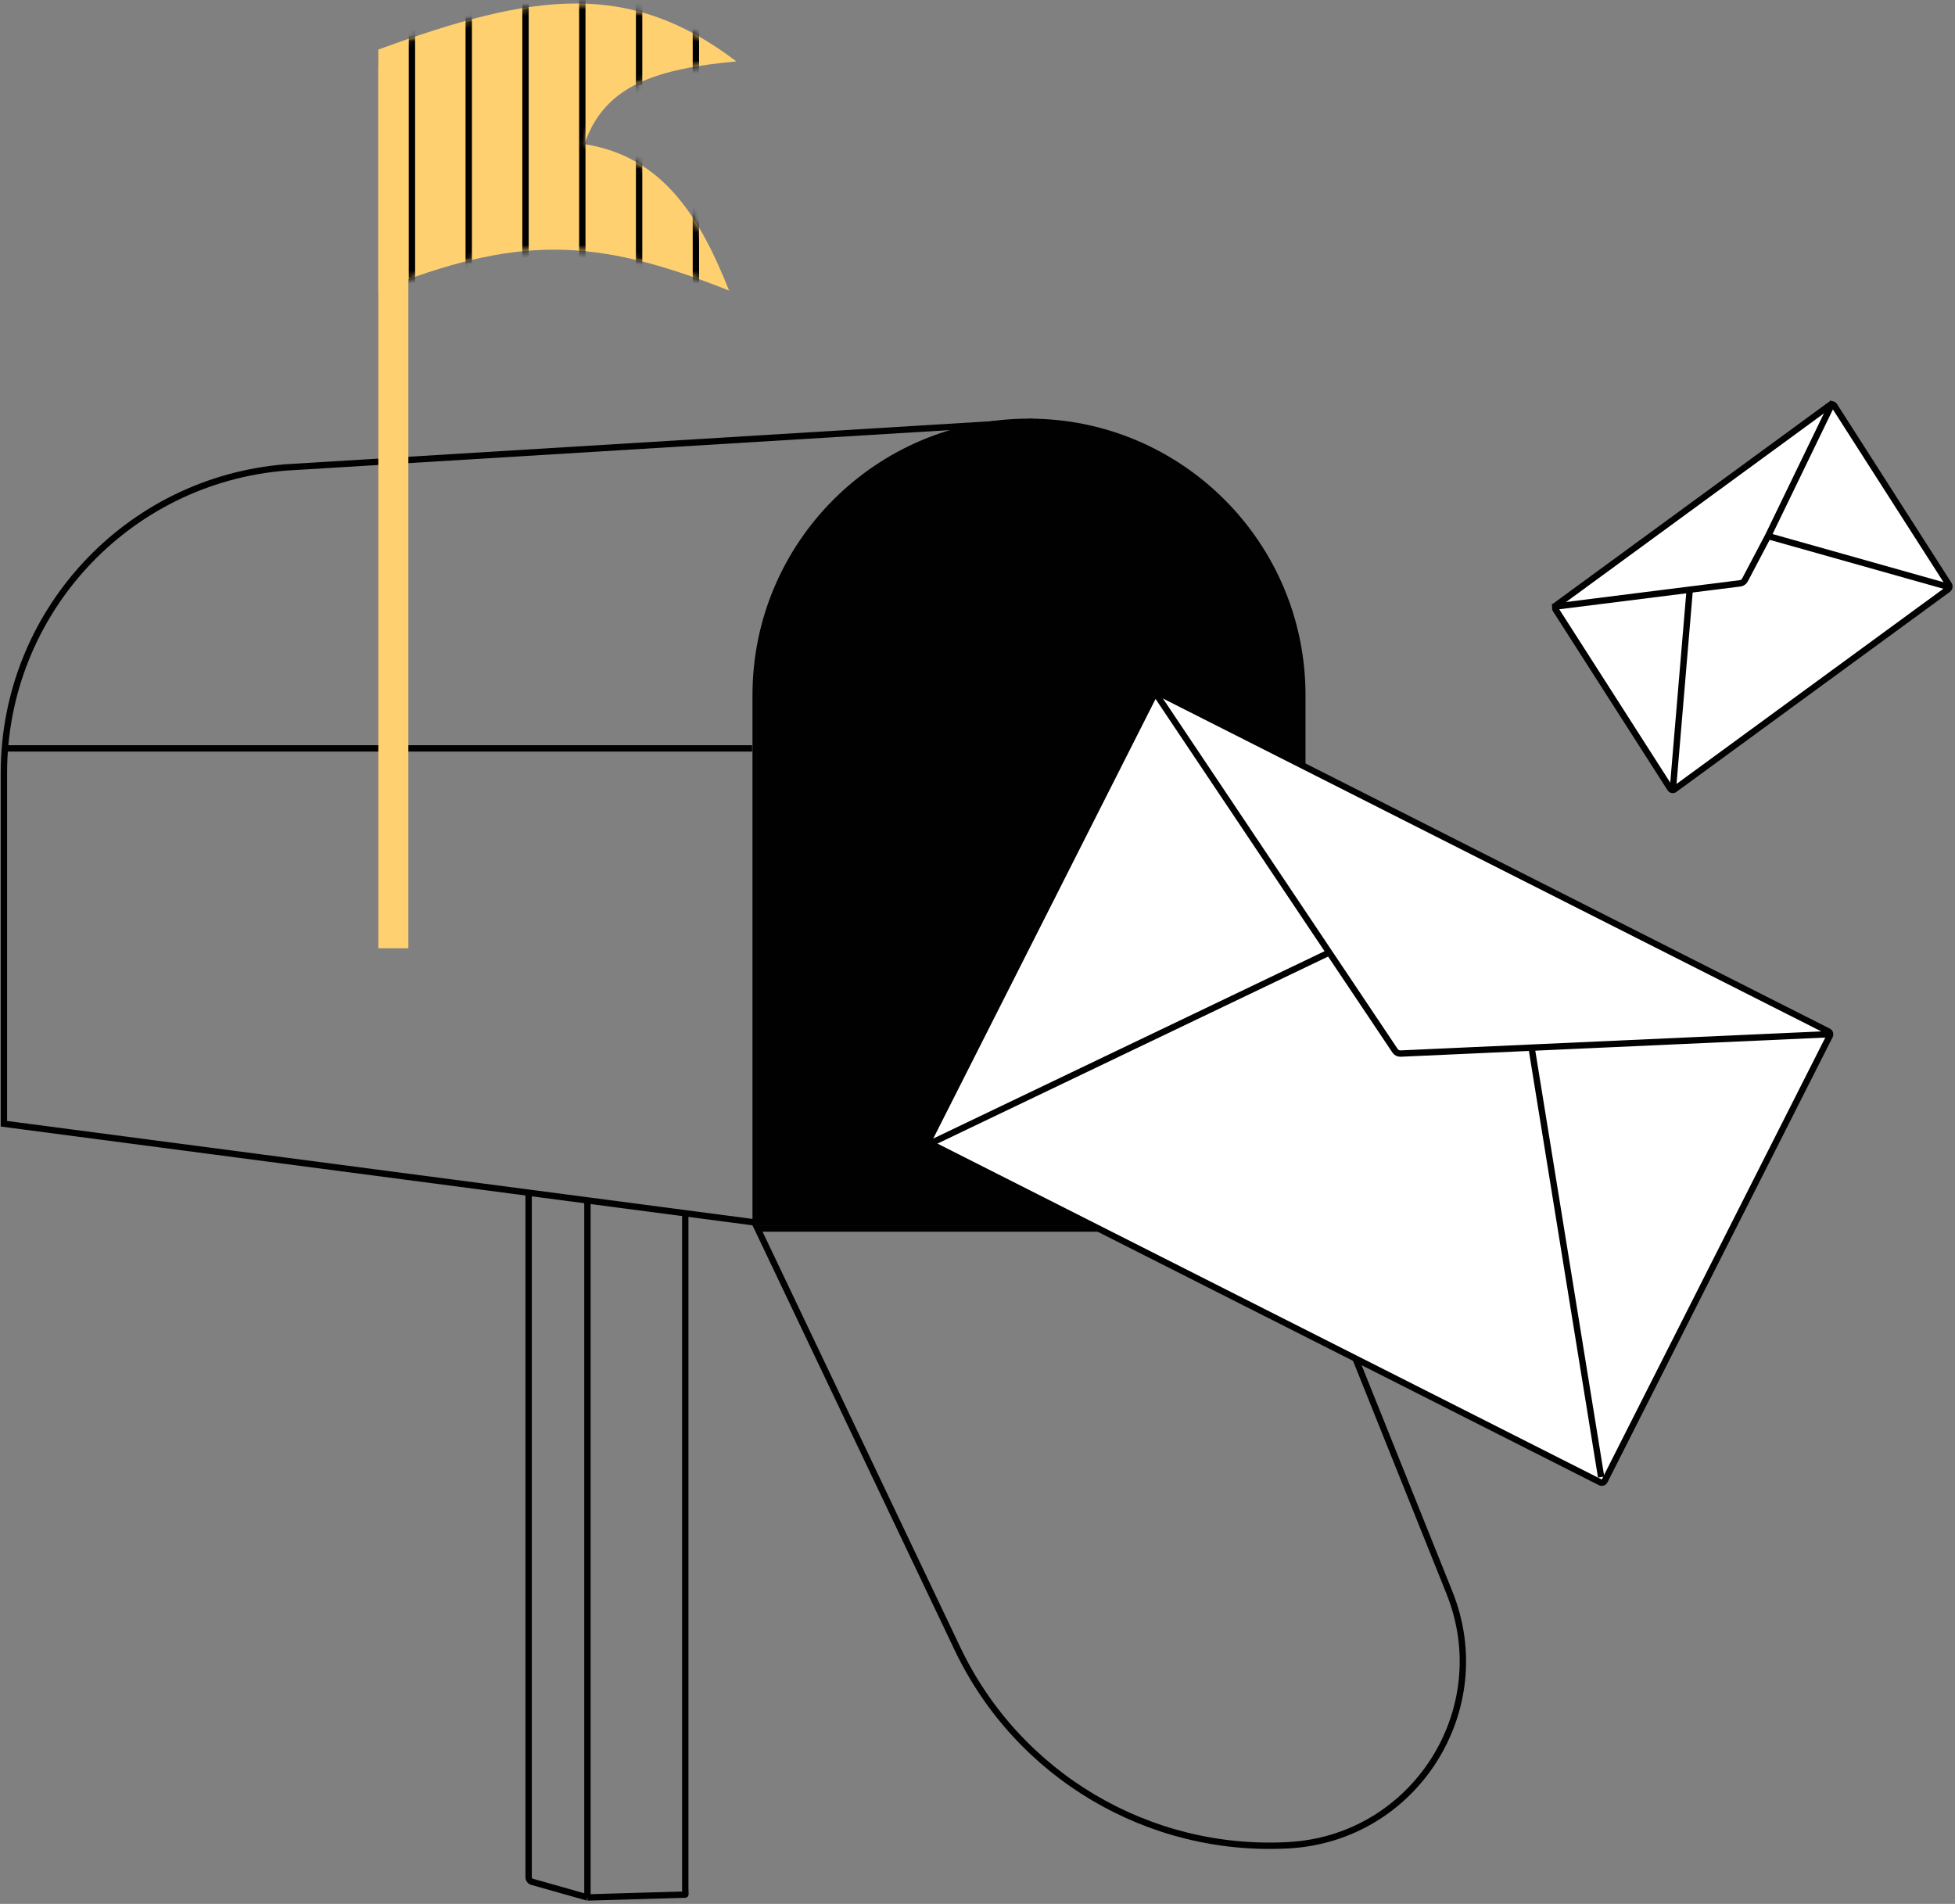
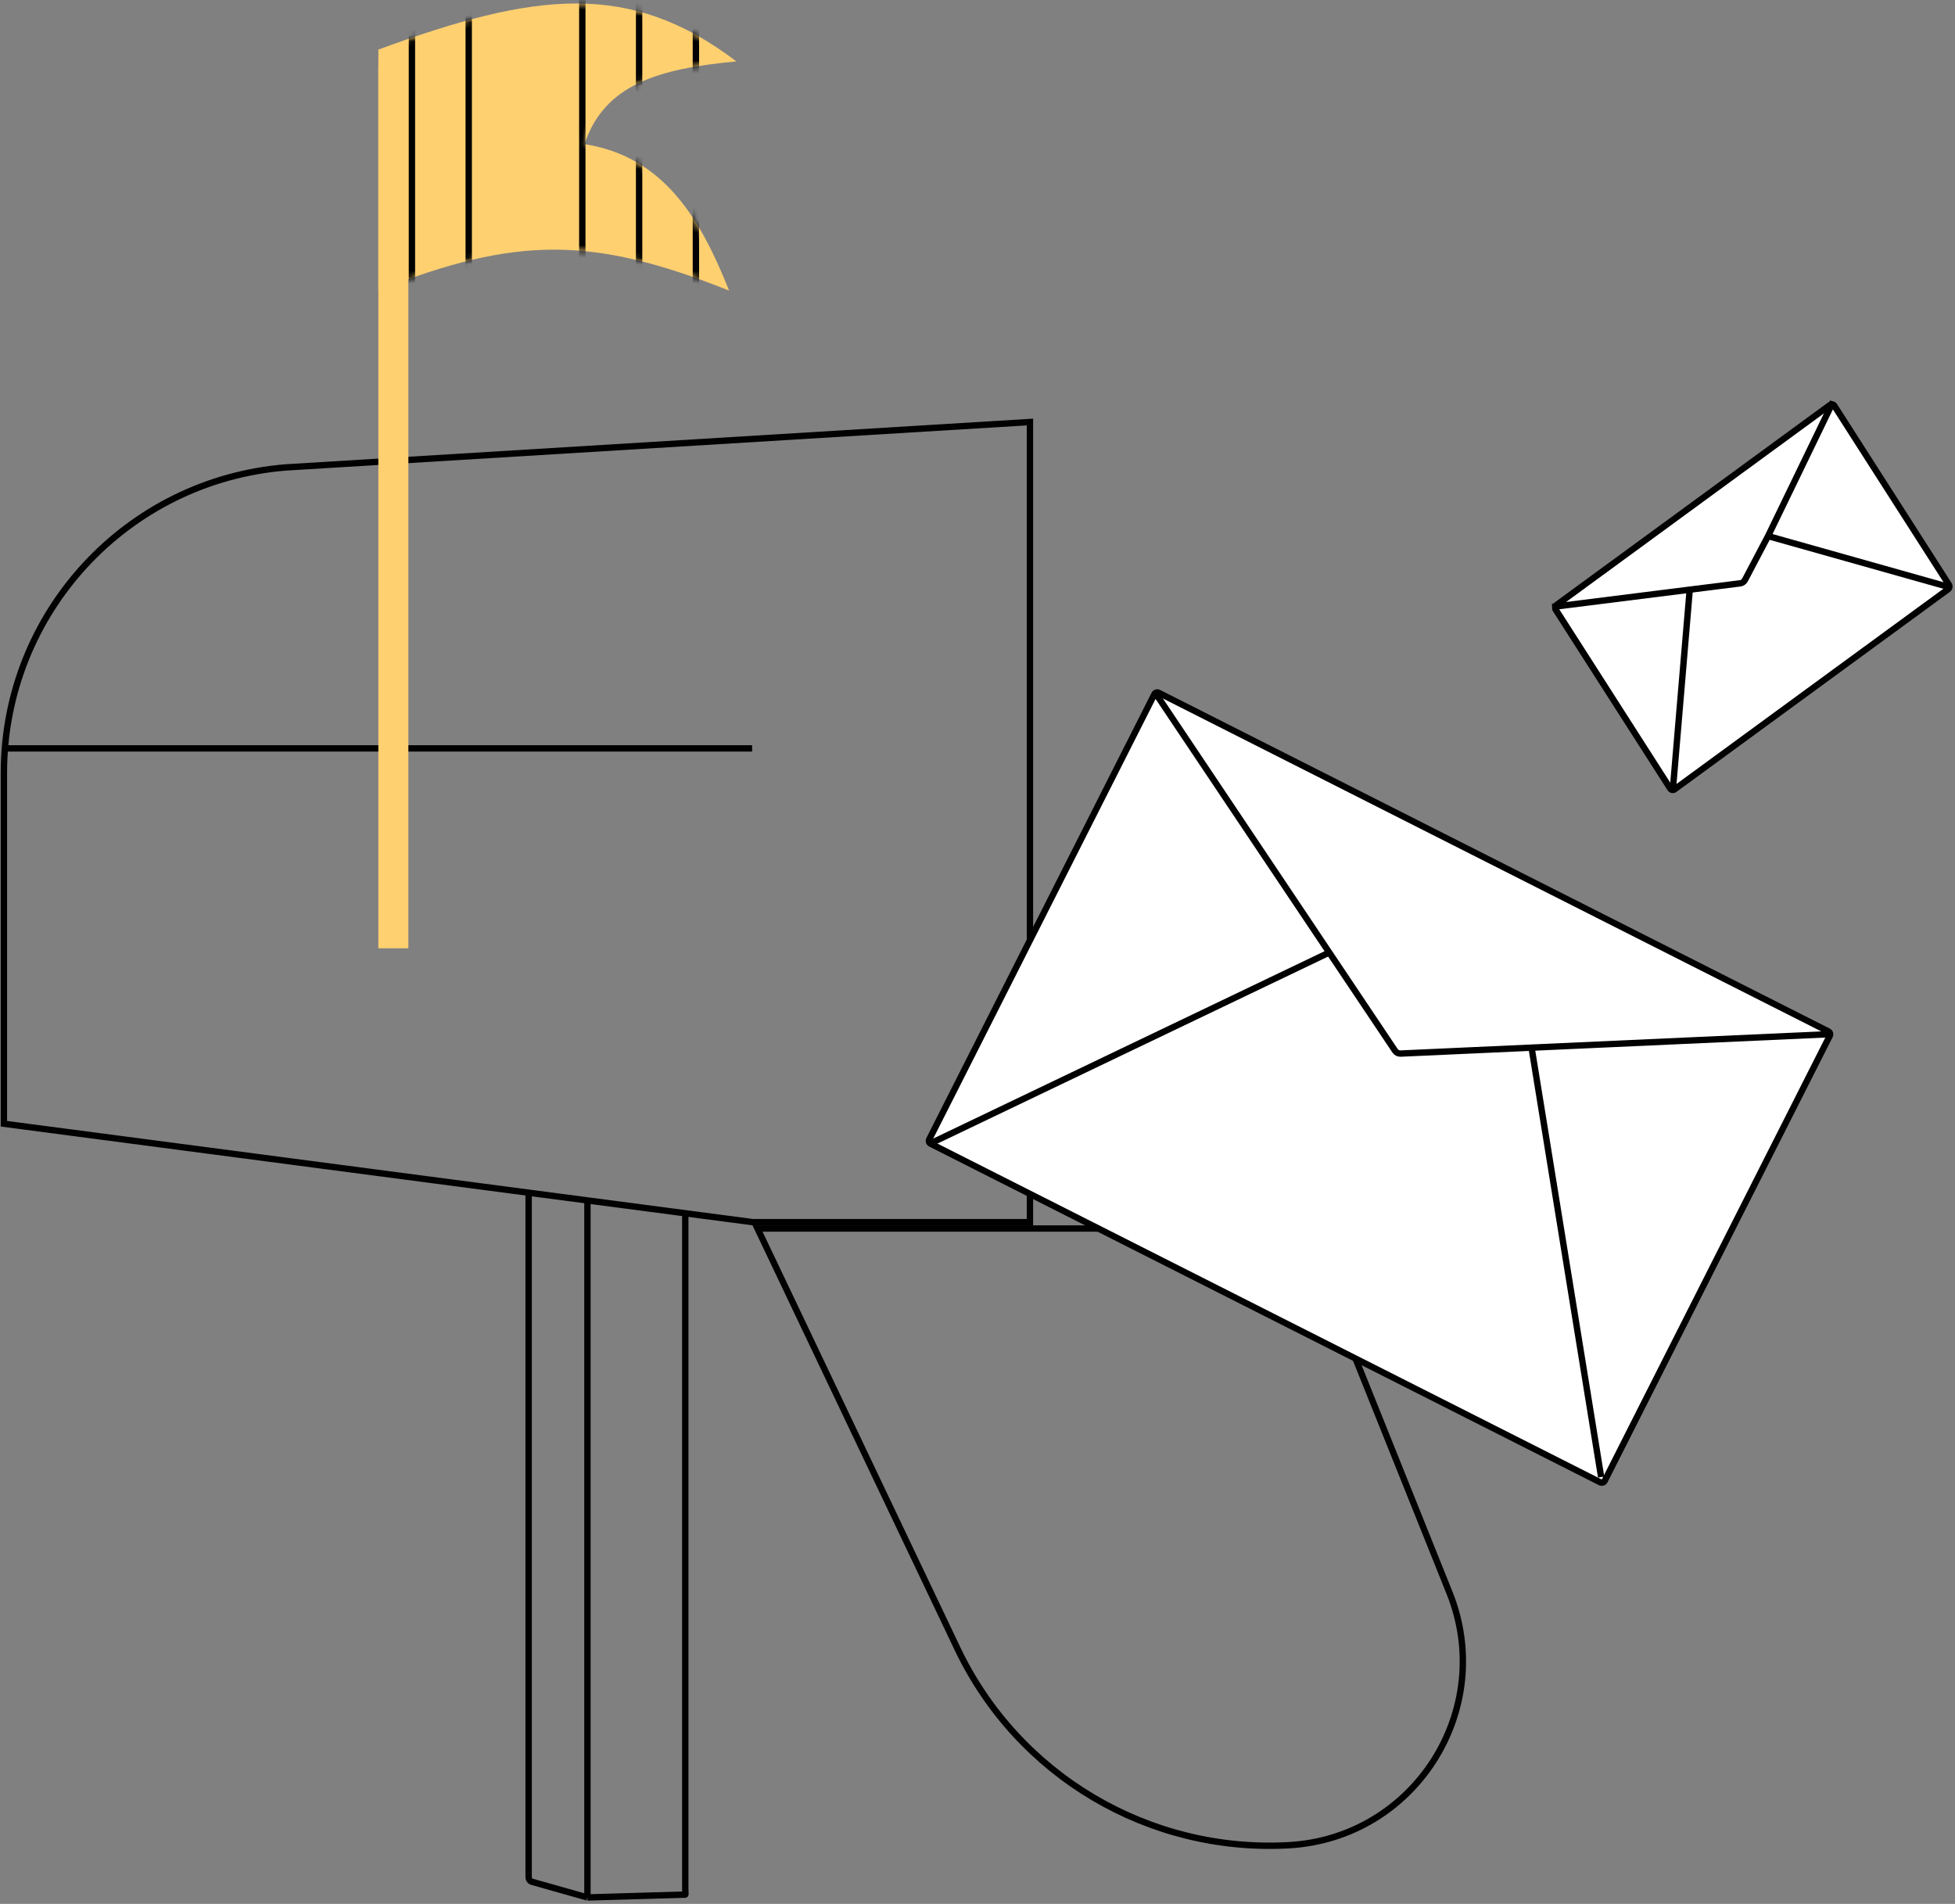
<svg xmlns="http://www.w3.org/2000/svg" width="307" height="299" viewBox="0 0 307 299" fill="none">
  <rect x="0" y="0" width="307" height="299" fill="#808080" stroke="none" />
  <g clip-path="url(#clip0_176_667)">
    <path d="M0.613 121.394C0.613 96.296 19.895 75.409 44.912 73.406L44.917 73.406L161.735 66.277V191.936H118.206L0.613 176.482V121.394Z" stroke="#010101" />
-     <path d="M118.164 109.168C118.164 85.187 137.605 65.746 161.586 65.746C185.567 65.746 205.007 85.187 205.007 109.168V192.436H118.164V109.168Z" fill="#010101" />
    <path d="M150.352 258.915C159.818 278.81 180.372 291.008 202.371 289.787C222.138 288.689 234.987 268.506 227.616 250.131L204.669 192.933H118.956L150.352 258.915Z" stroke="#010101" />
    <path d="M83.012 187.624V294.815C83.012 295.024 83.105 295.224 83.273 295.385C83.353 295.462 83.457 295.506 83.564 295.537L92.247 297.99M92.247 297.99V188.598M92.247 297.99L107.608 297.539C107.674 297.539 107.608 297.13 107.608 296.625V190.175" stroke="#010101" />
    <path d="M0.717 117.532H118.109" stroke="#010101" />
    <path d="M64.127 10.515H59.412V148.926H64.127V10.515Z" fill="#FFD070" />
    <path d="M59.412 7.789C84.049 -1.281 98.923 -3.066 115.632 9.644C103.455 10.784 94.924 13.214 91.783 22.64C104.284 24.571 110.062 34.493 114.49 45.633C93.179 37.144 81.123 36.989 59.412 45.633V7.789Z" fill="#FFD070" />
    <mask id="mask0_176_667" style="mask-type:alpha" maskUnits="userSpaceOnUse" x="59" y="0" width="57" height="46">
      <path d="M59.412 7.789C84.049 -1.281 98.923 -3.066 115.632 9.644C103.455 10.784 94.924 13.214 91.783 22.64C104.284 24.571 110.062 34.493 114.49 45.633C93.179 37.144 81.123 36.989 59.412 45.633V7.789Z" fill="#FFD070" />
    </mask>
    <g mask="url(#mask0_176_667)">
      <path d="M64.686 -3.829V53.446" stroke="#010101" />
      <path d="M73.606 -3.829V53.446" stroke="#010101" />
-       <path d="M82.523 -3.829V53.446" stroke="#010101" />
      <path d="M91.441 -3.829V53.446" stroke="#010101" />
      <path d="M100.361 -3.829V53.446" stroke="#010101" />
      <path d="M109.279 -3.829V53.446" stroke="#010101" />
    </g>
    <path d="M287.119 161.985L181.952 108.801C181.706 108.676 181.405 108.775 181.28 109.021L145.92 178.942C145.795 179.189 145.894 179.49 146.141 179.614L251.307 232.799C251.554 232.923 251.855 232.825 251.979 232.578L287.339 162.657C287.464 162.411 287.365 162.11 287.119 161.985Z" fill="white" stroke="#010101" />
    <path d="M181.451 108.856L208.733 149.587M208.733 149.587L219.069 165.018C219.263 165.308 219.596 165.476 219.945 165.46L240.508 164.53M208.733 149.587L146.381 179.443M287.224 162.42L240.508 164.53M240.508 164.53L251.432 231.968" stroke="#010101" />
    <path d="M287.38 63.6L244.429 95.02C244.206 95.183 244.146 95.504 244.295 95.737L262.284 123.838C262.432 124.071 262.734 124.127 262.957 123.964L305.908 92.545C306.131 92.382 306.191 92.061 306.042 91.828L288.053 63.726C287.904 63.494 287.603 63.438 287.38 63.6Z" fill="white" stroke="#010101" />
    <path d="M243.752 95.319L265.343 92.607M265.343 92.607L273.267 91.611C273.583 91.571 273.864 91.371 274.02 91.075L277.645 84.189M265.343 92.607L262.662 124.384M287.854 63.093L277.645 84.189M277.645 84.189L306.208 92.238" stroke="#010101" />
  </g>
  <defs>
    <clipPath id="clip0_176_667">
      <rect width="307" height="299" fill="white" />
    </clipPath>
  </defs>
</svg>